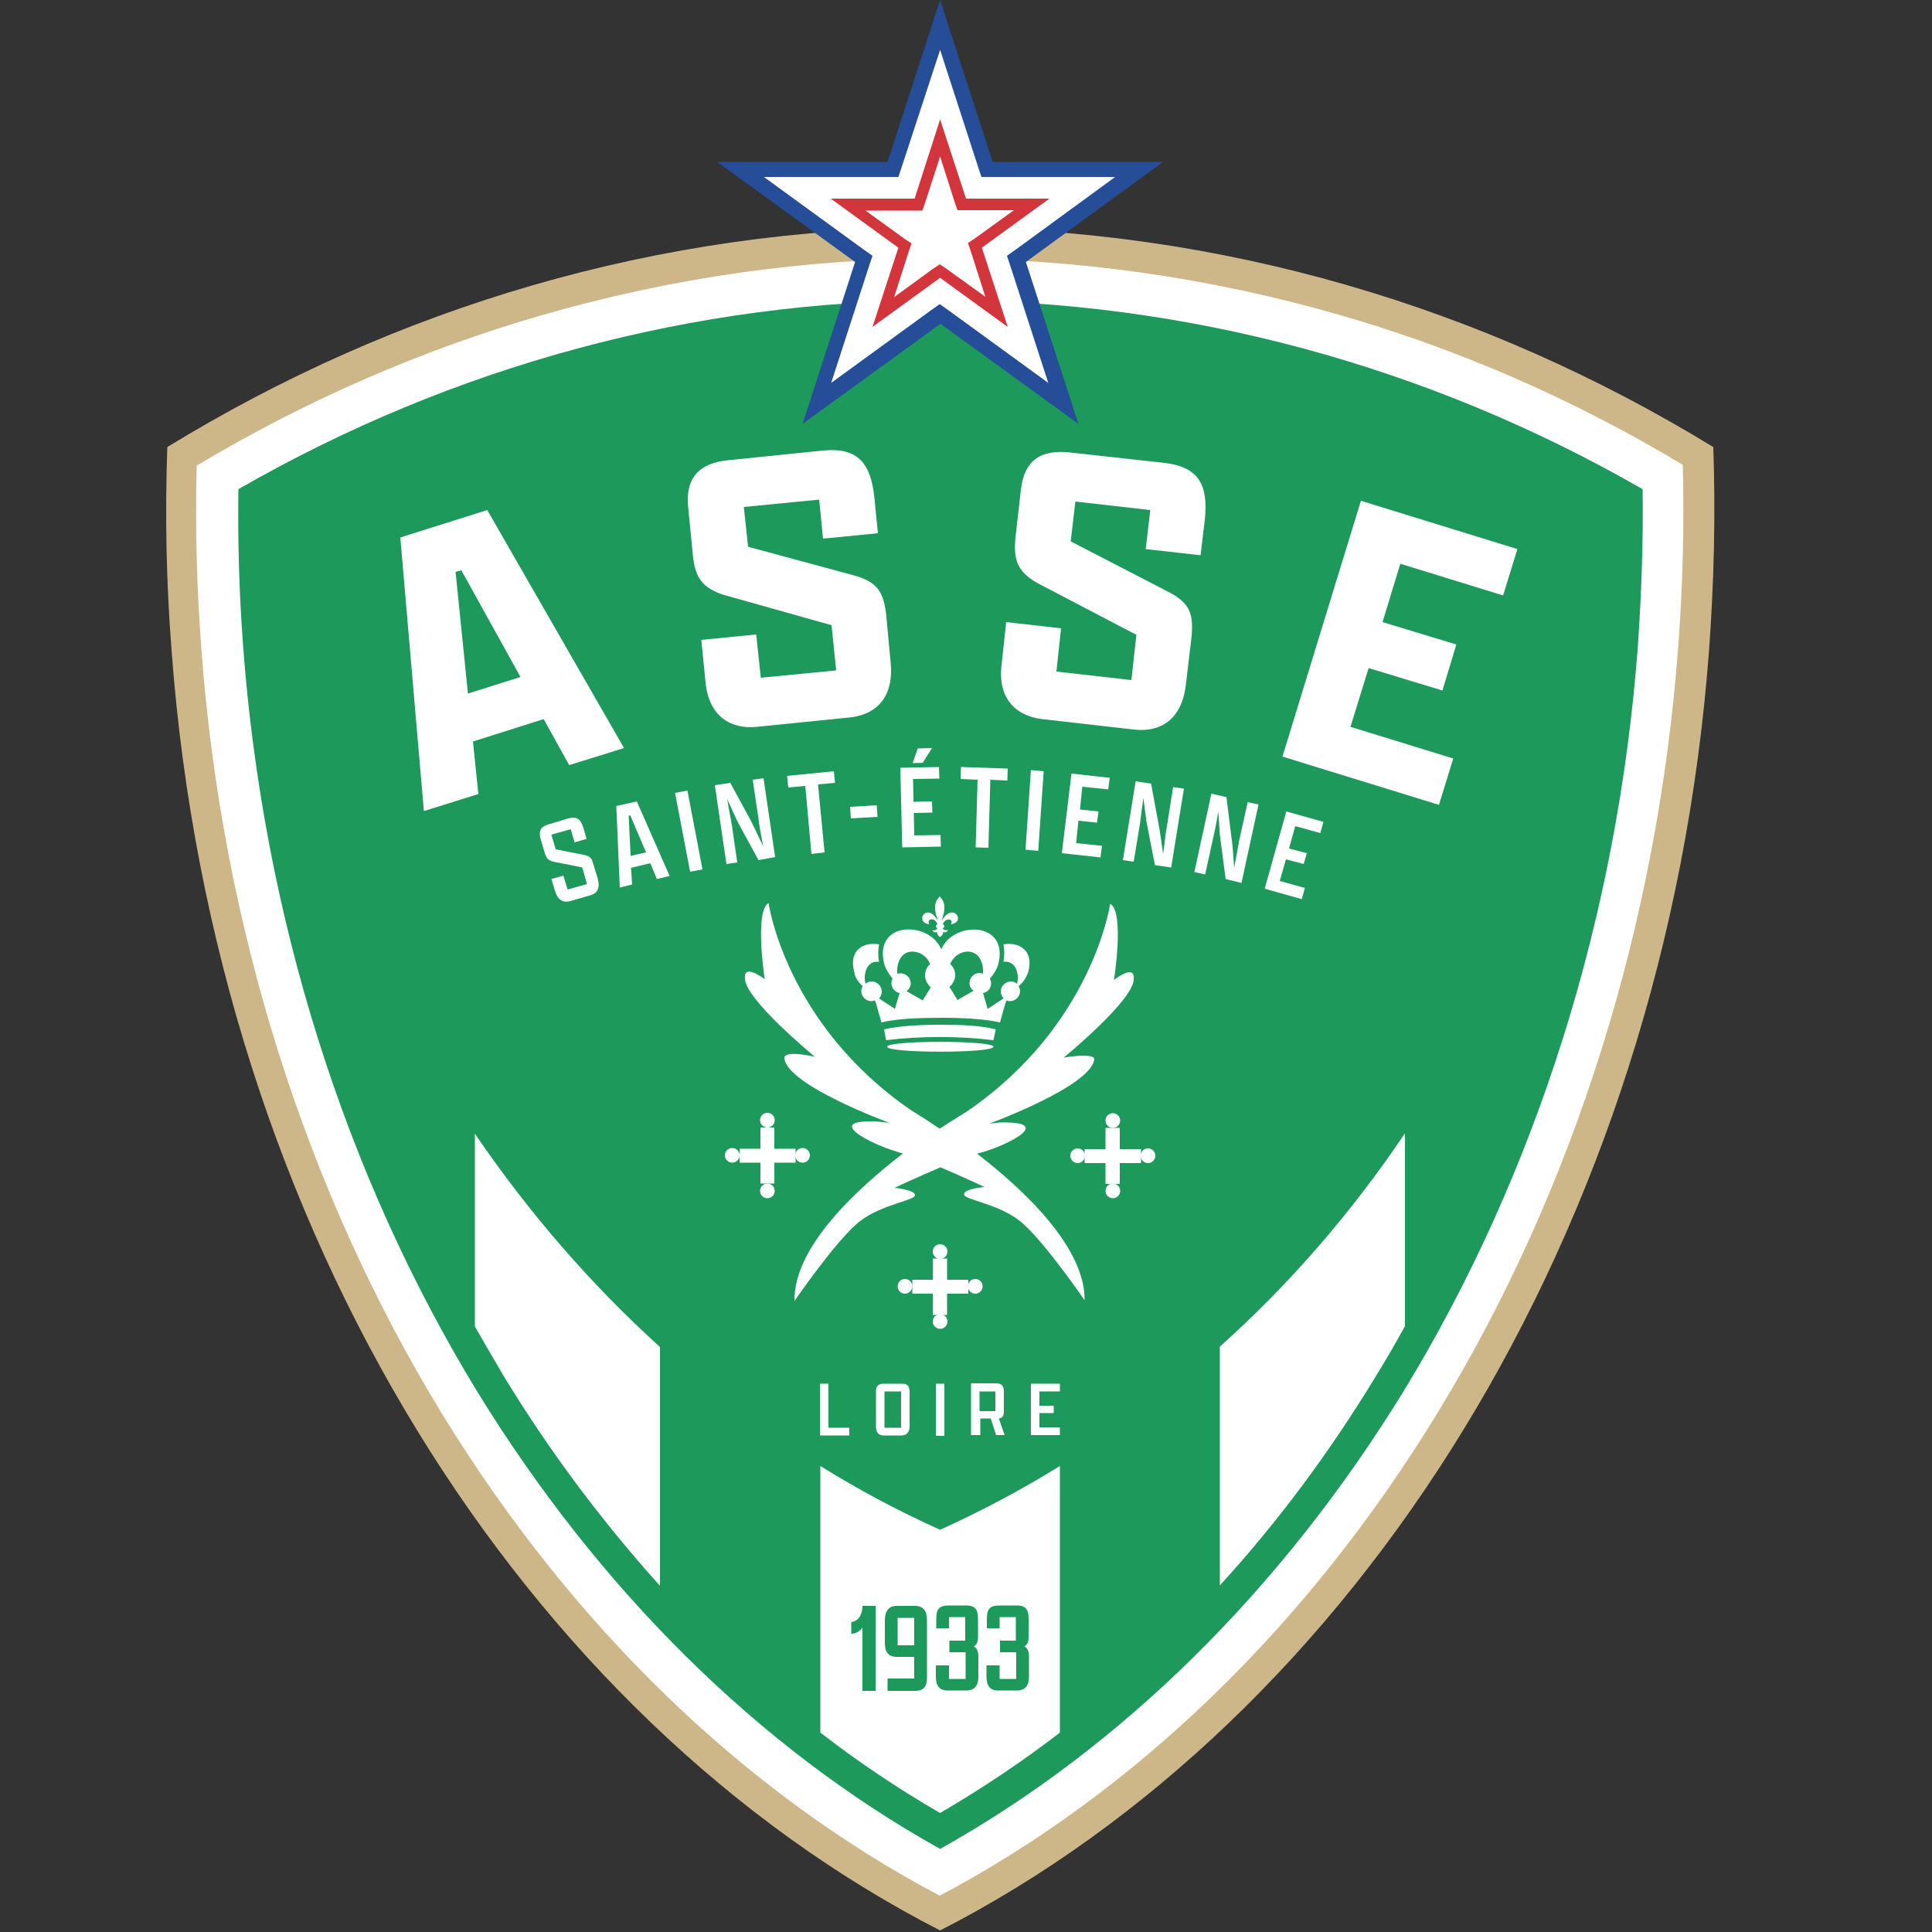
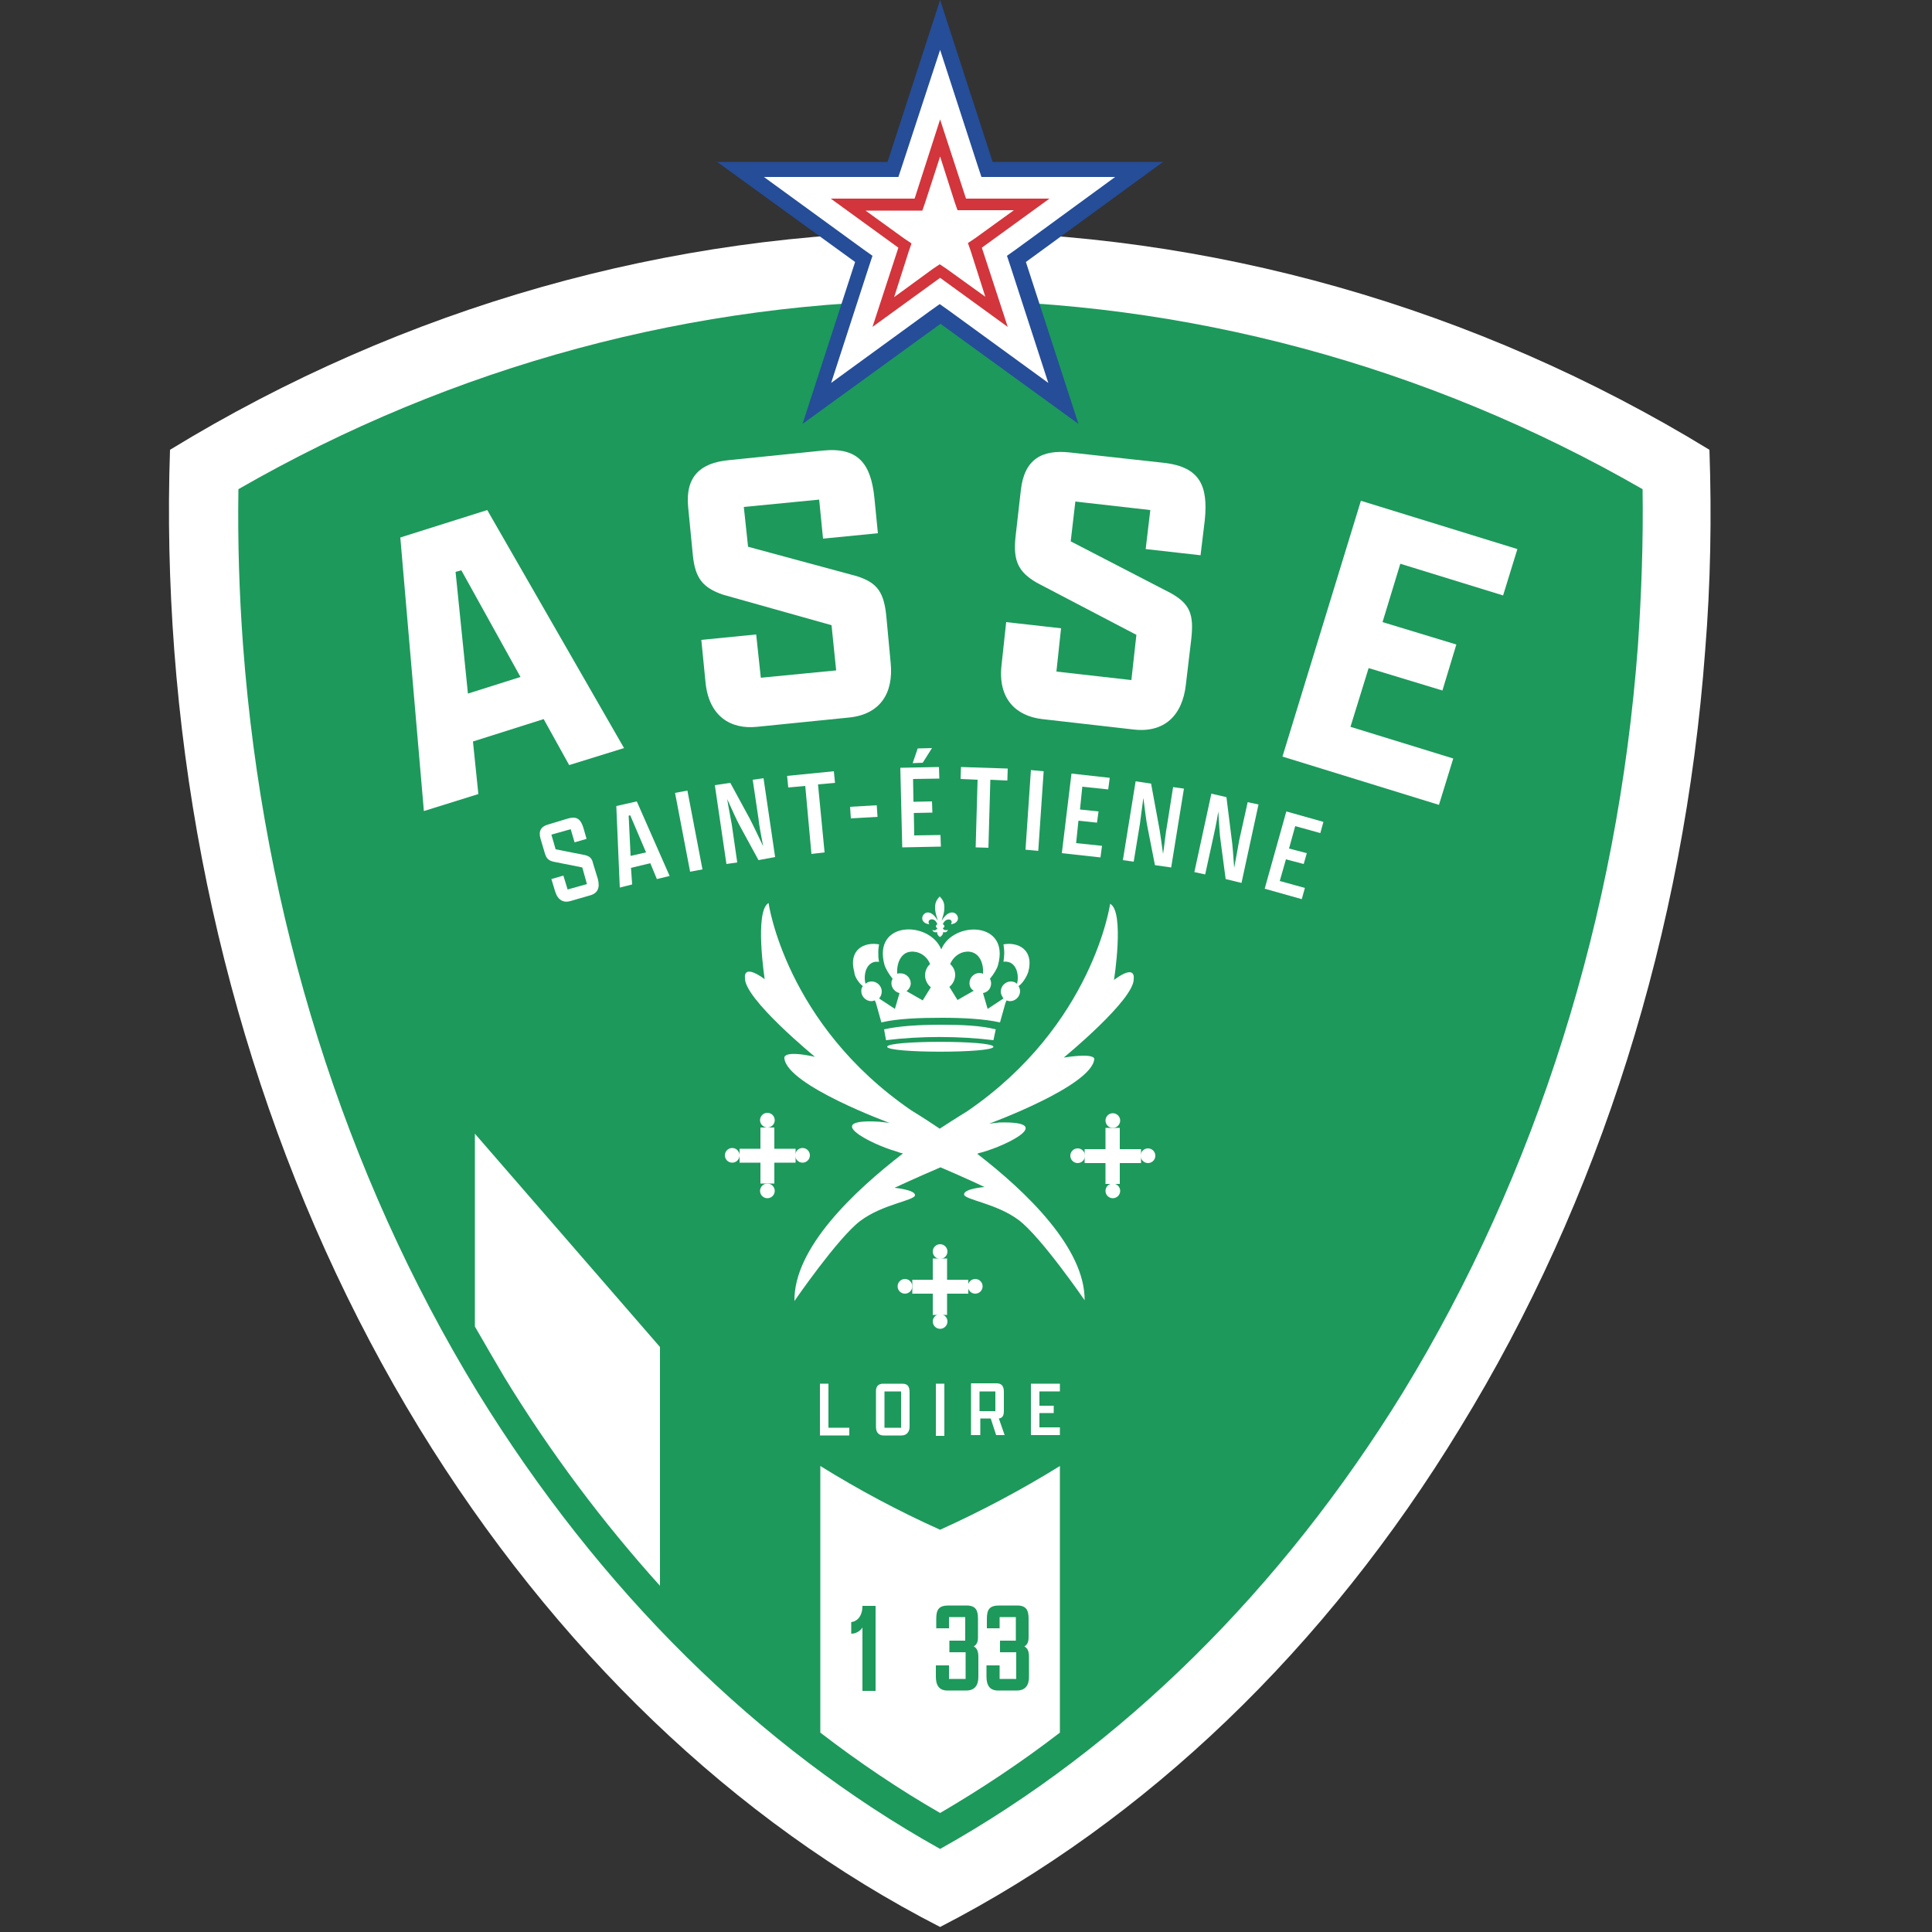
<svg xmlns="http://www.w3.org/2000/svg" id="logo_aplati" x="0px" y="0px" viewBox="0 0 500 500" style="enable-background:new 0 0 500 500;" xml:space="preserve">
  <rect x="0" y="0" width="500" height="500" fill="#333333" stroke="none" />
  <style type="text/css">	.st0{fill:#FFFFFF;}	.st1{fill:#CDB789;}	.st2{fill:#1D995B;}	.st3{fill:#254D98;}	.st4{fill:#D2353B;}</style>
  <g>
    <path class="st0" d="M243.3,498.7c-53.3-27.3-99.8-72-134.8-129.1c-36-58.9-57.9-128.5-63.4-201.3c-1.3-17.3-1.7-34.7-1.1-51.9  c60.4-36.9,129.3-56.5,199.2-56.5s138.8,19.6,199.2,56.5c0.6,17.2,0.3,34.7-1.1,51.9c-5.4,72.8-27.3,142.4-63.4,201.2  C343.1,426.7,296.5,471.3,243.3,498.7z" />
  </g>
-   <path class="st1" d="M243.3,66.9c35,0,69.6,4.9,103,14.5c31.1,8.9,61.1,22,89.2,38.9c0.4,15.7,0,31.6-1.2,47.3 c-5.4,71.7-26.9,140.2-62.3,198.1c-33.5,54.9-78,98-128.8,124.9c-50.8-26.8-95.2-69.9-128.8-124.7c-35.4-57.9-57-126.4-62.3-198.1 c-1.2-15.8-1.6-31.7-1.2-47.3c28.1-16.8,58.1-29.9,89.2-38.9C173.7,71.9,208.4,66.9,243.3,66.9 M243.3,58.9 c-72.8,0-141.1,20.7-200,56.8c-0.6,17.3-0.3,34.8,1.1,52.6c11.2,151,91.6,276.3,198.9,331.3c107.3-55,187.7-180.4,199-331.3 c1.3-17.8,1.7-35.3,1.1-52.6C384.4,79.6,316.1,58.9,243.3,58.9L243.3,58.9z" />
  <path class="st2" d="M243.3,478.5c-47-26.2-88.2-67-119.7-118.2C89.1,303.8,68.1,237,62.9,167c-1-13.5-1.4-27-1.2-40.4 c55.6-32,118.2-48.9,181.7-48.9c63.4,0,126.1,16.9,181.7,48.9c0.2,13.5-0.3,27-1.2,40.4c-5.2,70-26.3,136.8-60.8,193.3 C331.5,411.6,290.2,452.3,243.3,478.5z" />
-   <path class="st0" d="M122.9,293.4v49.9c2.5,4.3,5,8.7,7.5,12.9c12,19.7,25.7,37.9,40.4,54.2v-61.8 C152.9,332.4,136.8,313.8,122.9,293.4z" />
-   <path class="st0" d="M315.7,348.5v61.8c14.9-16.3,28.4-34.4,40.4-54.2c2.6-4.2,5.1-8.5,7.5-12.9v-49.9 C349.8,313.8,333.7,332.4,315.7,348.5z" />
+   <path class="st0" d="M122.9,293.4v49.9c2.5,4.3,5,8.7,7.5,12.9c12,19.7,25.7,37.9,40.4,54.2v-61.8 z" />
  <path class="st0" d="M243.3,395.9c-10.7-4.8-21-10.3-31-16.5v69c10,7.7,20.4,14.7,31,20.8c10.6-6.2,21-13.1,31-20.8v-69 C264.3,385.6,253.9,391.1,243.3,395.9z" />
  <g>
    <path class="st2" d="M226.6,415.6v22h-3.4v-16.4c-0.7,1.1-1.9,1.6-2.9,1.6v-3c1.6-0.2,2.9-1.6,2.9-4.2H226.6z" />
-     <path class="st2" d="M239.9,419.3v15c0,2.3-1,3.3-3.1,3.3h-7.1v-3.2h6.9v-5.6h-4.4c-2.3,0-3.2-1.2-3.2-3.6v-5.9c0-2.3,1-3.7,3-3.7  h4.7C238.9,415.6,239.9,416.8,239.9,419.3z M232.3,425.8h4.3v-7.1h-4.3V425.8z" />
    <path class="st2" d="M242.2,433.9V431h3.4v3.5h4.3v-6.9h-4.2v-3h4.1v-6.1h-4.2v2.9h-3.3V419c0-2.4,0.6-3.5,3.2-3.5h4.6  c2.4,0,3,1.2,3,3.4v4.9c0,1.2-0.4,1.9-1.1,2.3c0.8,0.4,1.2,1.2,1.2,2.7v5.2c0,2.2-1,3.5-3.1,3.5h-4.7  C243,437.6,242.2,436.1,242.2,433.9z" />
    <path class="st2" d="M255.3,433.9V431h3.4v3.5h4.3v-6.9h-4.2v-3h4.1v-6.1h-4.2v2.9h-3.3V419c0-2.4,0.6-3.5,3.2-3.5h4.6  c2.4,0,3,1.2,3,3.4v4.9c0,1.2-0.4,1.9-1.1,2.3c0.8,0.4,1.2,1.2,1.2,2.7v5.2c0,2.2-1,3.5-3.1,3.5h-4.7  C256.1,437.6,255.3,436.1,255.3,433.9z" />
  </g>
  <g>
    <path class="st0" d="M252.9,298.6c0.4-0.2,0.9-0.3,1.3-0.4c6.7-1.9,19-8.1,4.4-7.7l-2.6,0.3c0,0,26.5-9.7,27.2-16.7  c0,0,0.5-1.7-7.9-0.4c0,0,18.4-15.1,18.1-20.4c0,0,0.7-4-5.1,0.3c0,0,2.8-17.7-1-19.7c0,0-4.4,31.4-37,53.7c0,0-2.8,1.7-7.1,4.5  c-4.3-2.9-7.3-4.7-7.3-4.7c-32.6-22.3-37-53.7-37-53.7c-3.7,2.1-1,19.7-1,19.7c-5.8-4.2-5.1-0.3-5.1-0.3  c-0.3,5.3,18.1,20.4,18.1,20.4c-8.7-1.9-7.9,0.4-7.9,0.4c0.7,7,27.2,16.7,27.2,16.7l-2.6-0.3c-15.2-0.9-2.3,5.8,4.4,7.7  c0.5,0.2,1.1,0.4,1.7,0.5c-12.7,9.8-28.3,24.5-28.1,38.2c0,0,11.2-16.3,17-20.7c5.8-4.4,14.2-5.3,14.2-6.7s-5.3-1.9-5.3-1.9  s5.8-2.7,11.9-5.3c5.9,2.5,11.4,5.1,11.4,5.1s-5.3,0.4-5.3,1.9c0,1.4,8.4,2.3,14.2,6.7c5.8,4.4,17,20.7,17,20.7  C280.8,323,265.6,308.4,252.9,298.6z" />
    <g>
      <path class="st0" d="M223.3,255.2c-0.3,0.4-0.4,0.8-0.4,1.3c0,1.4,1.2,2.6,2.6,2.6c0.3,0,0.6-0.1,0.9-0.2l0.3,0.7l1.4,5   c4.2-1,9.9-1.2,15.7-1.2c5.5,0,11,0.3,15,1.2l1.4-5l0.3-0.7c0.3,0.1,0.5,0.2,0.9,0.2c1.4,0,2.6-1.2,2.6-2.6c0-0.4-0.2-1-0.4-1.3   c1.2-0.8,2.2-2.7,2.5-3.6c1.6-5.8-2.6-7.9-6.4-7.2c0.1,0.7,0.2,1.4,0.2,2c0,0.9-0.1,1.7-0.2,2.5c0.3,0,0.5-0.1,0.9,0   c2.5,0.3,3.2,3.5,2.6,5.7c-0.4-0.4-1-0.6-1.6-0.6c-1.4,0-2.6,1.2-2.6,2.6c0,0.7,0.3,1.2,0.7,1.8l-4.1,2.7l-1.2-4.1   c1.2-0.2,2.1-1.2,2.1-2.5c0-0.4-0.1-0.8-0.3-1.2c1-1.2,1.9-2.7,2.1-3.6c3.1-11.3-11.6-11.5-14.7-4c-3.1-7.5-17.8-7.4-14.7,4   c0.3,1,1.2,2.5,2.1,3.6c-0.2,0.4-0.3,0.7-0.3,1.2c0,1.2,1,2.3,2.1,2.5l-1.2,4.1l-4.1-2.7c0.4-0.4,0.7-1.1,0.7-1.8   c0-1.4-1.2-2.6-2.6-2.6c-0.6,0-1.2,0.2-1.6,0.6c-0.6-2.2,0.1-5.4,2.6-5.7c0.3,0,0.5,0,0.9,0c-0.2-0.8-0.2-1.7-0.2-2.5   c0-0.7,0.1-1.4,0.2-2c-3.9-0.7-8,1.4-6.4,7.2C221.1,252.6,222.2,254.4,223.3,255.2z M245.9,249.5c1-2.3,3.1-3.4,5-3.2   c2.7,0.3,3.7,3.2,3.5,5.7c-0.3-0.1-0.5-0.2-0.9-0.2c-1.4,0-2.6,1.2-2.6,2.6c0,0.9,0.4,1.6,1.1,2l-4.2,2.4l-2.1-3.4   c0.9-0.7,1.5-1.9,1.5-3.1C247.2,251.2,246.7,250.2,245.9,249.5z M232.2,252c-0.2-2.6,0.9-5.5,3.5-5.7c1.9-0.2,4.1,0.9,5,3.2   c-0.8,0.7-1.3,1.8-1.3,2.9c0,1.2,0.6,2.4,1.5,3.1l-2.1,3.4l-4.2-2.4c0.6-0.4,1.1-1.2,1.1-2c0-1.4-1.2-2.6-2.6-2.6   C232.7,251.9,232.4,251.9,232.2,252z" />
      <path class="st0" d="M257.7,266.4c-3.8-1-8.9-1.2-14.2-1.2c-5.4,0-10.8,0.3-14.7,1.2l0.5,2.8c8.8-1.1,18.9-1.1,27.8,0L257.7,266.4   z" />
      <path class="st0" d="M229.6,270.9c0,1.7,27.5,1.7,27.5,0C257,269.2,229.6,269.2,229.6,270.9z" />
      <path class="st0" d="M240.5,239.2c-0.8-1.3,1.2-1.9,1.9-0.4c0.1,0.1,0.1,0.2,0.2,0.4c-0.2,0.1-0.4,0.3-0.4,0.5   c0,0.3,0.2,0.4,0.4,0.5c-0.2,0.5-0.9,0.8-1.3,0.4c0.1,0.6,0.7,0.8,1.2,0.6c0,0.4,0.2,1,0.8,1.3c0.6-0.4,0.8-0.9,0.8-1.3   c0.5,0.2,1.1,0,1.2-0.6c-0.4,0.3-1.2,0.1-1.3-0.4c0.3-0.1,0.4-0.3,0.4-0.5c0-0.3-0.2-0.4-0.4-0.5c0-0.1,0.1-0.2,0.2-0.4   c0.8-1.4,2.7-0.9,1.9,0.4c4-0.5,0.6-6-2.4-0.9c0.2-1,0.7-1.8,0.7-3.5c0-1.5-0.6-2.1-1.2-2.8c-0.6,0.7-1.2,1.3-1.2,2.8   c0,1.7,0.5,2.5,0.7,3.5C239.9,233.2,236.5,238.7,240.5,239.2z" />
    </g>
    <g>
      <polygon class="st0" points="245.1,331.2 245.1,325.7 243.3,325.7 241.4,325.7 241.4,331.2 236.1,331.2 236.1,332.9 236.1,334.8    241.4,334.8 241.4,340.3 243.3,340.3 245.1,340.3 245.1,334.8 250.6,334.8 250.6,332.9 250.6,331.2   " />
      <circle class="st0" cx="243.3" cy="323.9" r="1.9" />
      <circle class="st0" cx="252.4" cy="332.9" r="1.9" />
      <circle class="st0" cx="234.2" cy="332.9" r="1.9" />
      <circle class="st0" cx="243.3" cy="342" r="1.9" />
    </g>
    <g>
      <g>
        <polygon class="st0" points="289.8,297.4 289.8,291.9 288,291.9 286.1,291.9 286.1,297.4 280.7,297.4 280.7,299.1 280.7,301     286.1,301 286.1,306.4 288,306.4 289.8,306.4 289.8,301 295.3,301 295.3,299.1 295.3,297.4    " />
        <circle class="st0" cx="288" cy="290" r="1.9" />
        <circle class="st0" cx="297.1" cy="299.1" r="1.9" />
        <circle class="st0" cx="278.9" cy="299.1" r="1.9" />
        <circle class="st0" cx="288" cy="308.2" r="1.9" />
      </g>
      <g>
        <polygon class="st0" points="200.4,297.3 200.4,291.8 198.6,291.8 196.8,291.8 196.8,297.3 191.4,297.3 191.4,299 191.4,300.9     196.8,300.9 196.8,306.3 198.6,306.3 200.4,306.3 200.4,300.9 205.9,300.9 205.9,299 205.9,297.3    " />
        <circle class="st0" cx="198.6" cy="289.9" r="1.9" />
        <circle class="st0" cx="207.7" cy="299" r="1.9" />
        <circle class="st0" cx="189.5" cy="299" r="1.9" />
        <circle class="st0" cx="198.6" cy="308.2" r="1.9" />
      </g>
    </g>
  </g>
  <g>
    <path class="st0" d="M140.7,186.1l-18.3,5.8l1.4,13.6l-14.1,4.4l-6.1-70.8l22.5-7.1l35.4,61.6l-14.2,4.4L140.7,186.1z M121.1,179.5  l13.6-4.3l-15.3-27.6l-1.5,0.4L121.1,179.5z" />
    <path class="st0" d="M230.5,171.5c0.8,8-2.8,13.4-10.8,14.2l-23.8,2.4c-6.8,0.7-12.4-2.7-13.3-11.4l-1.1-11.1l14.2-1.4l1.2,11.2  l19.5-1.9l-1.2-11.7l-28.1-7.9c-5.2-1.8-7.2-4.2-7.8-10.3l-1.2-12.3c-0.8-8,3.2-11.5,10.4-12.2l24.5-2.5  c9.1-0.9,12.4,3.4,13.3,12.3l0.9,9.1l-14.2,1.4l-1-10.1l-19.5,1.9l1.1,10.3l28.1,7.6c5.4,1.7,7.1,4.2,7.7,10.6L230.5,171.5z" />
    <path class="st0" d="M306.9,177.2c-0.9,8-5.6,12.5-13.5,11.6l-23.7-2.7c-6.8-0.8-11.5-5.3-10.5-14l1.2-11.1l14.2,1.6l-1.2,11.2  l19.4,2.2l1.3-11.7l-25.8-13.5c-4.8-2.8-6.1-5.7-5.5-11.7l1.4-12.3c0.9-8,5.5-10.5,12.7-9.7l24.5,2.7c9.1,1.1,11.3,5.9,10.4,14.8  l-1.1,9.1l-14.2-1.6l1.2-10.1l-19.4-2.2l-1.2,10.3l25.9,13.4c5,2.8,6,5.5,5.3,11.9L306.9,177.2z" />
    <path class="st0" d="M352.2,129.6l40.5,12.5l-3.7,12l-26.6-8.2l-4.6,15.1l19.1,5.8l-3.6,11.9l-19.1-5.8l-4.7,15.2l26.6,8.2l-3.7,12  l-40.5-12.5L352.2,129.6z" />
  </g>
  <path class="st0" d="M212.2,358.1h2.2v11.4h5.4v2h-7.6V358.1z" />
  <path class="st0" d="M226.7,369.3V360c0-1.3,0.7-1.9,1.9-1.9h4.9c1.5,0,1.9,0.8,1.9,2.3v8.8c0,1.3-0.7,2.3-2.1,2.3h-4.6 C227.6,371.5,226.7,370.9,226.7,369.3z M233.2,369.5v-9.4h-4.3v9.4H233.2z" />
  <path class="st0" d="M242.2,358.1h2.2v13.5h-2.2V358.1z" />
  <path class="st0" d="M251.3,371.5v-13.5h6.6c1.3,0,1.9,0.7,1.9,2.2v5c0,1.2-0.4,1.8-1.3,1.9l1.5,4.3h-2.2l-1.4-4.3h-2.7v4.3H251.3z  M257.6,365.2v-5.1h-4.1v5.1H257.6z" />
  <path class="st0" d="M266.8,358.1h7.5v2h-5.3v3.7h3.7v1.9h-3.7v3.7h5.3v2h-7.5V358.1z" />
  <g>
    <path class="st0" d="M154.7,227.4c0.6,2.2,0.1,3.7-1.9,4.3l-5.2,1.5c-1.7,0.5-3.2-0.2-3.9-2.4l-1-3.3l3.1-0.9l1.1,3.6l5-1.4  l-1.2-4.3l-7.5-1.5c-1.2-0.3-1.8-0.8-2.2-2.2l-1.1-3.7c-0.6-2,0.1-3.2,1.9-3.7l5.3-1.6c2.2-0.6,3.2,0.2,3.9,2.5l0.8,2.8l-3.1,0.9  l-1-3.4l-5,1.4l1.1,3.8l7.6,1.5c1.2,0.3,1.8,0.8,2.1,2.2L154.7,227.4z" />
    <path class="st0" d="M168.3,223.4l-5,1.2l0.3,4.3l-3.2,0.8l-0.9-21.1l5.3-1.2l8.5,19.3l-3.3,0.8L168.3,223.4z M163.2,221.5l4-0.9  l-4.1-9.6l-0.4,0.1L163.2,221.5z" />
    <path class="st0" d="M174.7,205.2l3.2-0.6l3.9,20.4l-3.2,0.6L174.7,205.2z" />
    <path class="st0" d="M196.3,222.6l-4.8-8.8c-0.9-1.6-2.1-4.4-3.3-7c0.4,2.6,1,5.4,1.2,6.7l1.4,9.7l-2.8,0.4l-3-20.4l4-0.6l5,9.2  c0.9,1.7,2.3,4.7,3.5,7.2c-0.5-2.7-1.1-5.7-1.2-7.1l-1.5-10.1l2.8-0.4l3,20.4L196.3,222.6z" />
    <path class="st0" d="M208.4,203.4l-4.4,0.4l-0.3-3l12.1-1.2l0.3,3l-4.4,0.4l1.7,17.6L210,221L208.4,203.4z" />
    <path class="st0" d="M220,208.8l6.9-0.4l0.2,3l-6.9,0.4L220,208.8z" />
    <path class="st0" d="M233,198.7l10-0.2l0.1,3l-6.8,0.1l0.1,5.9l4.8-0.1l0.1,2.9l-4.8,0.1l0.1,5.8l6.8-0.1l0.1,3l-10,0.2L233,198.7z   M236.2,197.5l1.3-3.8l3.7-0.1l-2.4,3.8L236.2,197.5z" />
    <path class="st0" d="M253,201.8l-4.4-0.2l0.1-3.1l12.1,0.4l-0.1,3.1l-4.4-0.2l-0.5,17.6l-3.3-0.1L253,201.8z" />
    <path class="st0" d="M266.8,199.3l3.3,0.3l-1.4,20.6l-3.3-0.3L266.8,199.3z" />
    <path class="st0" d="M277.3,200.2l9.9,1.1l-0.4,3l-6.7-0.7l-0.6,5.9l4.8,0.5l-0.4,2.9l-4.8-0.5l-0.6,5.8l6.7,0.7l-0.4,3l-10-1.1  L277.3,200.2z" />
    <path class="st0" d="M298.9,223.9l-1.9-9.7c-0.4-1.8-0.7-4.9-1.1-7.7c-0.4,2.7-0.7,5.5-0.9,6.8l-1.6,9.7l-2.8-0.4l3.3-20.4l4,0.6  l1.9,10.3c0.4,1.9,0.8,5.1,1.2,7.9c0.4-2.7,0.7-5.8,1-7.2l1.6-10.1l2.8,0.4l-3.3,20.4L298.9,223.9z" />
    <path class="st0" d="M317.2,227.5l-1.3-9.8c-0.3-1.8-0.4-4.9-0.6-7.7c-0.4,2.6-1,5.4-1.3,6.7l-2.1,9.6l-2.8-0.6l4.4-20.3l3.9,0.9  l1.3,10.4c0.3,1.9,0.5,5.1,0.7,7.9c0.5-2.7,1.1-5.8,1.3-7.1l2.2-9.9l2.8,0.6l-4.4,20.3L317.2,227.5z" />
    <path class="st0" d="M332.9,210l9.6,2.7l-0.8,2.9l-6.5-1.8l-1.6,5.8l4.6,1.2l-0.8,2.8l-4.6-1.2l-1.6,5.6l6.5,1.8l-0.8,2.9l-9.6-2.7  L332.9,210z" />
  </g>
  <polygon class="st0" points="222.3,67.4 188.3,42.7 230.3,42.7 243.3,2.8 256.2,42.7 298.3,42.7 264.3,67.4 277.3,107.3 243.3,82.7  209.3,107.3 " />
  <path class="st3" d="M243.3,12.9l9.8,30.2l0.9,2.7h2.9h31.7L263,64.5l-2.4,1.7l0.9,2.7l9.8,30.2l-25.7-18.7l-2.4-1.7l-2.4,1.7 l-25.7,18.7l9.8-30.2l0.9-2.7l-2.4-1.7l-25.7-18.7h31.9h2.9l0.9-2.7L243.3,12.9 M243.3,0l-13.6,41.9h-44.1l35.7,25.9l-13.6,41.9 l35.7-25.9l35.7,25.9l-13.6-41.9L301,41.9h-44.1L243.3,0L243.3,0z" />
  <path class="st4" d="M243.3,40.5l3.8,11.9l0.7,2h2.2h12.4l-10.1,7.3l-1.8,1.2l0.7,2l3.8,11.9L245,69.6l-1.8-1.2l-1.8,1.2l-10,7.3 l3.8-11.9l0.7-2l-1.8-1.2l-10.1-7.3h12.5h2.2l0.7-2L243.3,40.5 M243.3,30.9l-6.6,20.5H215l17.5,12.7l-6.7,20.5l17.5-12.7l17.5,12.7 l-6.7-20.5l17.5-12.7H250L243.3,30.9L243.3,30.9z" />
</svg>